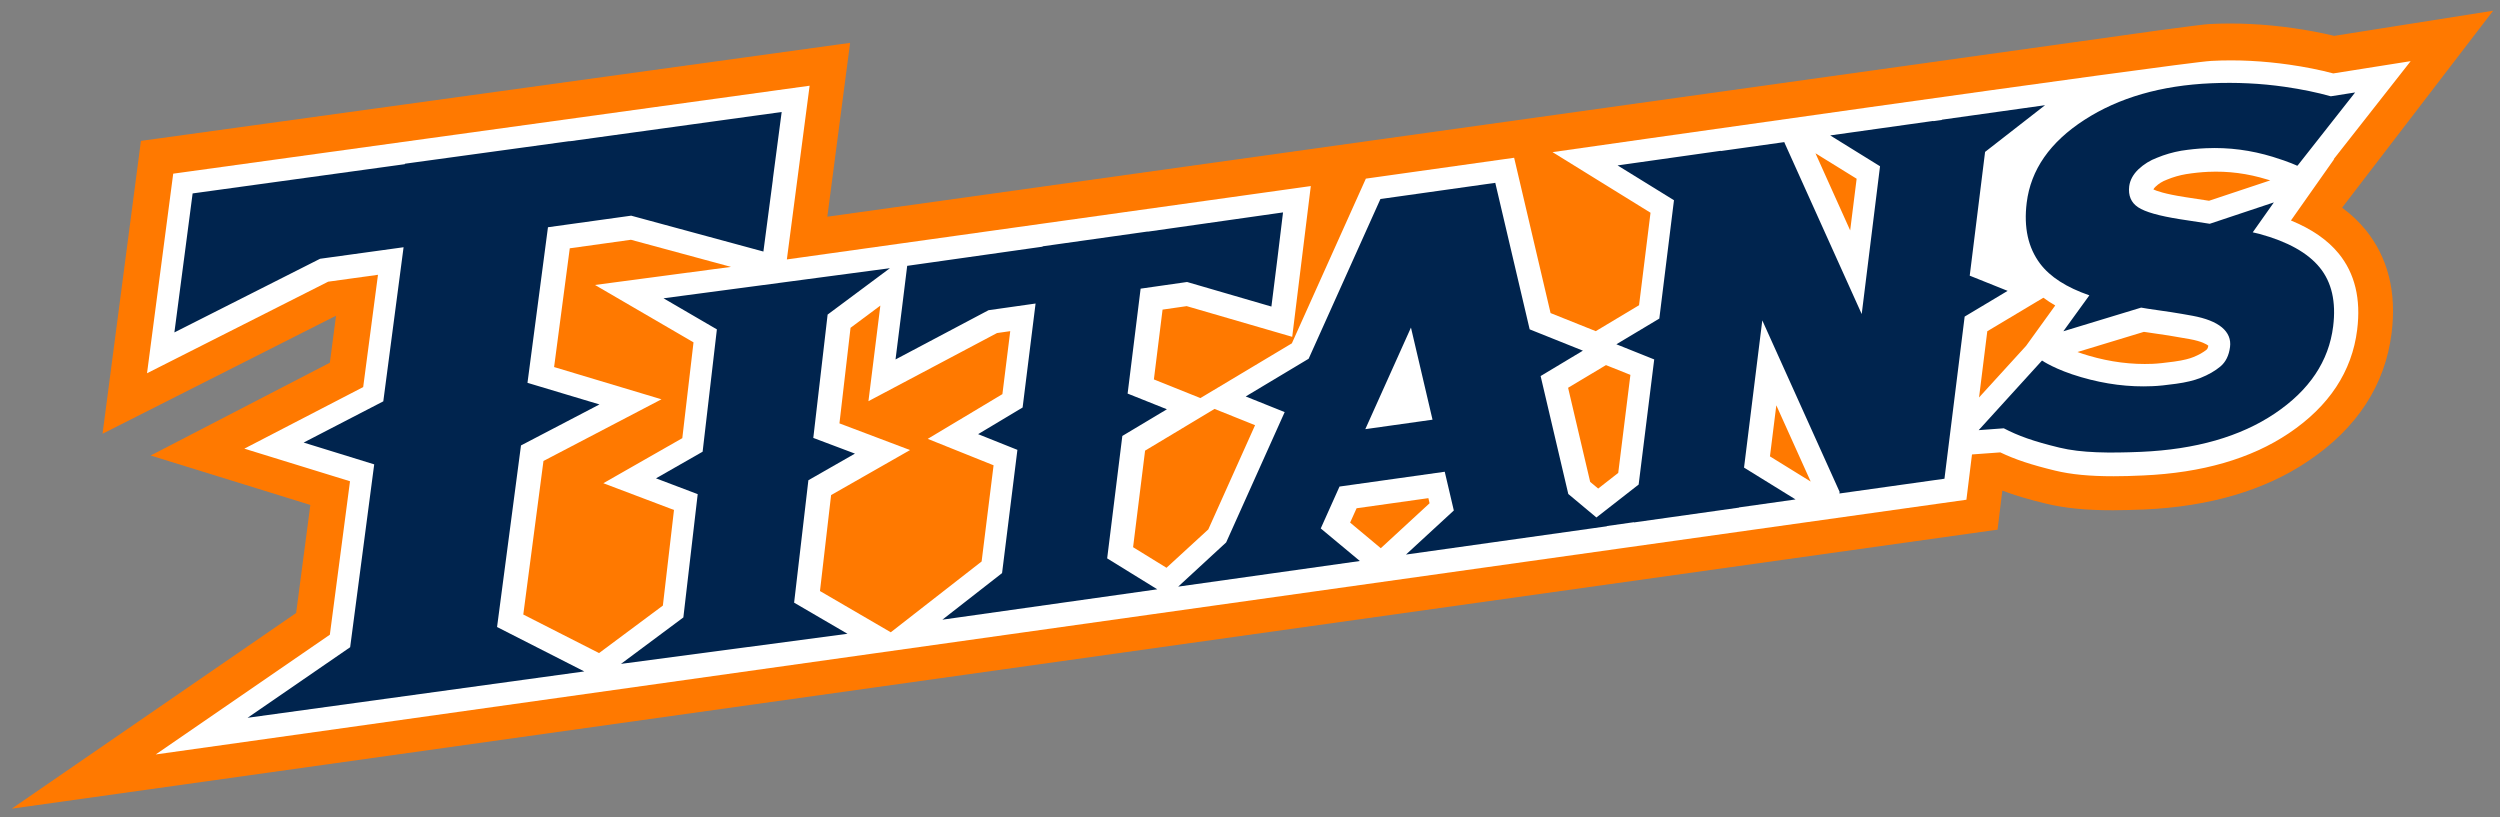
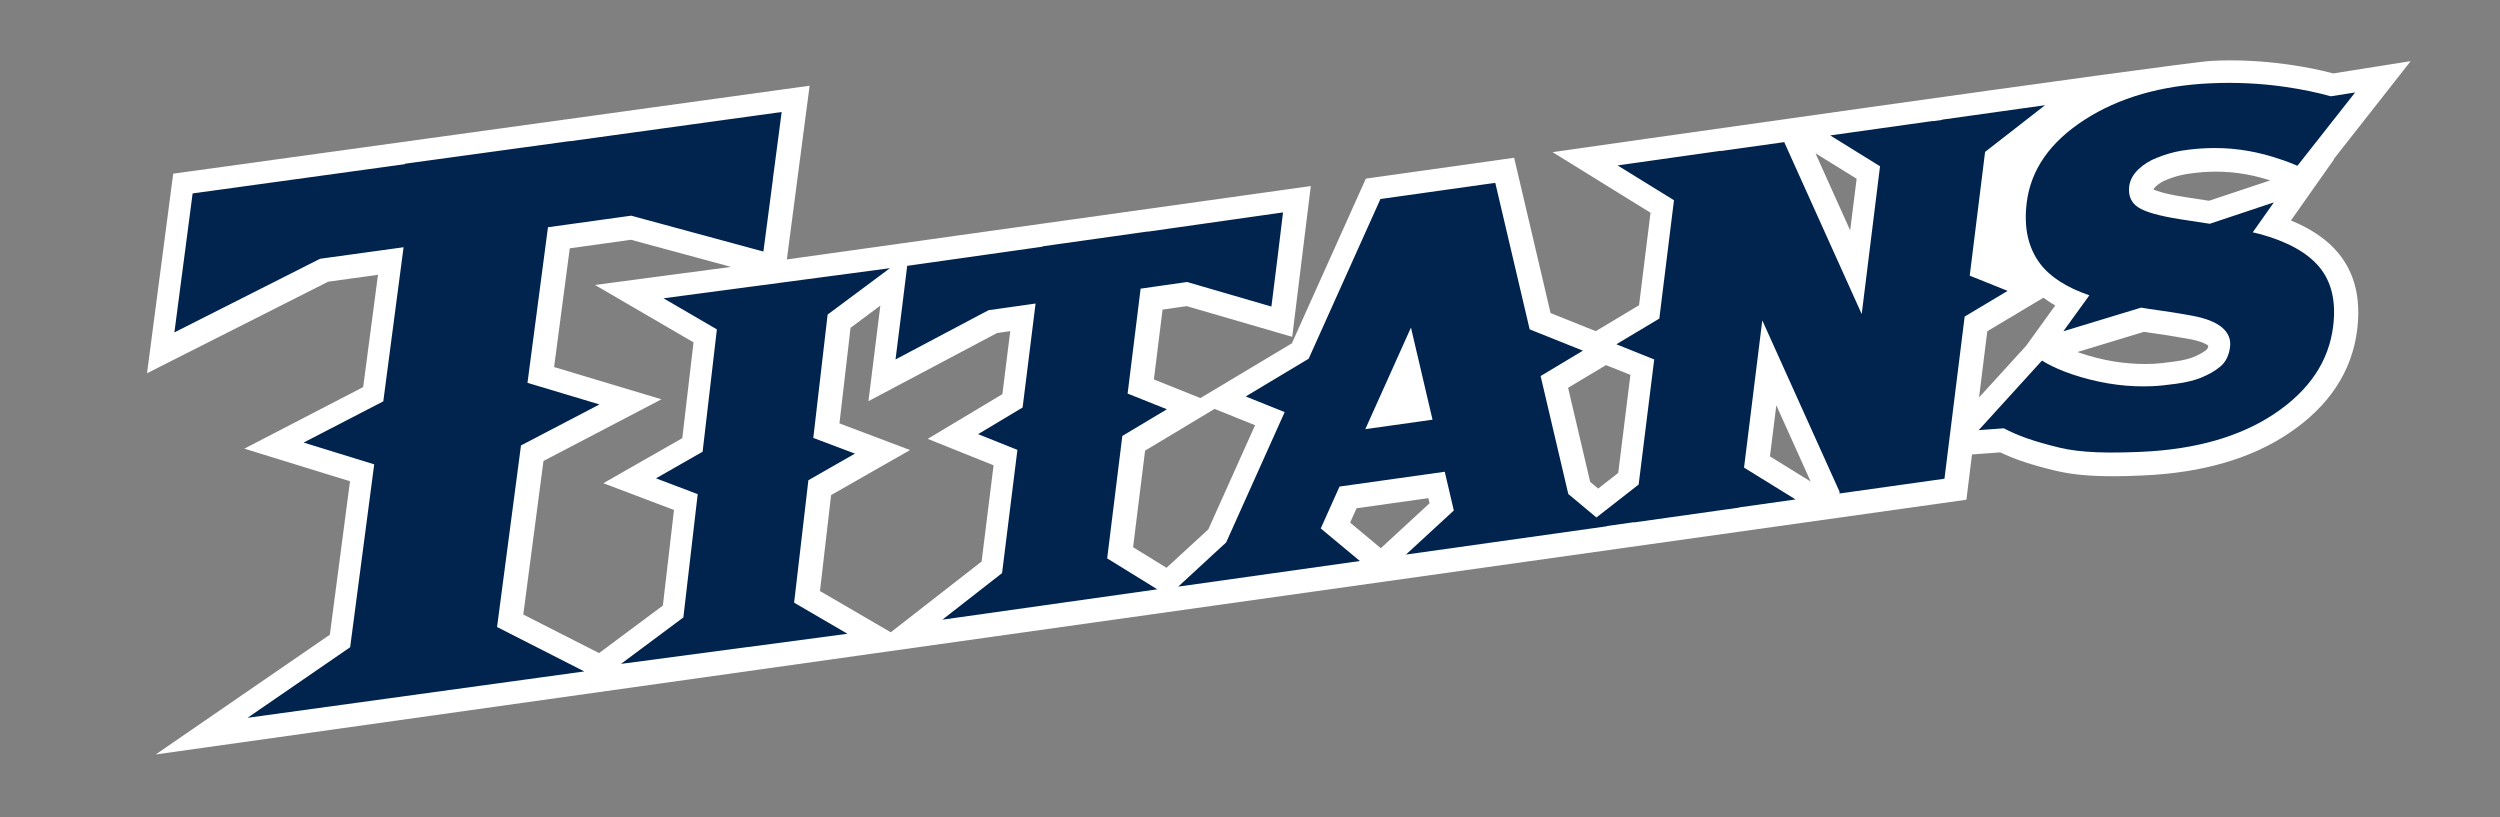
<svg xmlns="http://www.w3.org/2000/svg" height="81.747" viewBox="0 0 250 81.747" width="250">
  <rect x="0" y="0" width="250" height="81.747" fill="#808080" stroke="none" />
  <g transform="matrix(1.25 0 0 -1.25 -71.389 104.7)">
    <g transform="matrix(.635 0 0 .635 58.05 19.069)">
-       <path d="m293.59 75.712 19.029 24.815-20.028-3.171c-1.613 0.391-3.336 0.718-5.118 0.968-3.634 0.525-7.252 0.703-10.673 0.517-0.416-0.017-2.594-0.292-6.168-0.772l-167.88-23.496 2.87 21.904-89.346-12.35-4.834-36.896 29.416 14.87-0.78-5.923-22.58-11.689 20.122-6.228-1.789-13.612-35.829-24.652 249.16 35.008 1.02 0.138 0.603 4.925c1.536-0.589 3.267-1.104 5.505-1.643 2.346-0.569 5.029-0.838 8.459-0.832 1.144 0.005 2.407 0.036 3.897 0.094 8.241 0.366 15.181 2.406 20.631 6.079 6.193 4.148 9.742 9.596 10.554 16.185 0.639 5.128-0.465 9.498-3.297 12.986-0.831 1.012-1.812 1.938-2.941 2.772" fill="#ff7900" />
      <path d="m248.89 60.144 7.064 4.222c0.465-0.338 0.961-0.67 1.495-0.975l-3.673-5.089-5.925-6.499 1.039 8.341zm-27.383-15.765 0.802 6.434 4.331-9.608-5.133 3.174zm-52.891-8.342 0.816 1.806 9.044 1.273 0.149-0.643-6.144-5.664-3.865 3.228zm-66.79-8.623 1.401 12.088 9.947 5.673-8.895 3.361 1.398 12.041 3.755 2.797-1.5-12.041 16.199 8.583 1.666 0.238-0.988-7.935-9.407-5.635 8.296-3.329-1.507-12.119-11.445-8.919-8.92 5.197zm-37.378-2.96 2.542 19.345 14.867 7.771-13.528 4.062 1.975 14.961 7.707 1.075 12.603-3.416-17.134-2.279 12.414-7.228-1.413-12.072-9.947-5.676 8.9-3.37-1.401-12.045-8.041-5.985-9.544 4.857zm136.4 31.423 3.079-1.23-1.534-12.353-2.525-1.97-1.01 0.842-2.782 11.855 4.772 2.856zm31.581 23.481-0.815-6.51-4.372 9.717 5.187-3.207zm-91.156-46.42 1.511 12.164 8.751 5.255 5.106-2.049-5.891-13.128-5.269-4.836-4.208 2.594zm127.34 27.127c0.094-0.013 0.198-0.03 0.312-0.042 1.94-0.267 3.776-0.558 5.445-0.867 1.564-0.282 2.163-0.668 2.366-0.829-0.039-0.237-0.119-0.411-0.193-0.48-0.431-0.363-1.015-0.69-1.708-0.965-0.406-0.166-1.159-0.394-2.42-0.564-1.155-0.156-2.06-0.255-2.708-0.28-2.614-0.109-5.307 0.225-8.03 1.025-0.518 0.148-0.994 0.307-1.426 0.463l8.362 2.539zm8.212 16.516c-1 0.153-2.01 0.309-3.069 0.47-2.514 0.391-3.565 0.777-3.936 0.955 0.045 0.122 0.184 0.275 0.258 0.342 0.401 0.386 0.861 0.676 1.456 0.898 0.766 0.32 1.588 0.553 2.39 0.689 0.97 0.155 1.91 0.252 2.782 0.291 2.549 0.114 4.97-0.202 7.445-0.963 0.129-0.034 0.258-0.078 0.386-0.113l-7.712-2.569zm10.321-2.481 5.45 7.74-0.075-0.03 9.708 12.361-9.752-1.547c-1.703 0.453-3.564 0.822-5.554 1.107-3.178 0.452-6.456 0.65-9.797 0.472-3.92-0.203-83.01-11.494-83.01-11.494l12.345-7.636-1.445-11.652-5.454-3.267-5.693 2.279-4.59 19.566-18.681-2.629-9.323-20.751-11.522-6.895-5.86 2.351 1.093 8.794 3.039 0.438 13.296-3.866 2.342 18.993-66.009-9.243 2.868 21.886-80.178-11.081-3.299-25.144 22.82 11.536 6.277 0.869-1.864-14.147-14.974-7.757 13.314-4.108-2.54-19.331-21.939-15.087 228.12 32.091 0.703 5.705 3.569 0.26c1.861-0.894 3.89-1.565 6.91-2.297 1.985-0.481 4.332-0.713 7.39-0.708 1.08 0 2.288 0.03 3.704 0.099 7.405 0.326 13.583 2.109 18.345 5.315 5.069 3.402 7.959 7.783 8.608 13.035 0.49 3.879-0.283 7.103-2.322 9.603-1.395 1.71-3.405 3.099-6.024 4.17" fill="#fff" />
      <path d="m110.64 68.087-28.525-3.792 6.723-3.916-1.797-15.412-5.873-3.356 5.254-1.99-1.807-15.533-7.86-5.852 28.537 3.792-6.723 3.921 1.797 15.424 5.866 3.354-5.247 1.978 1.804 15.538 7.851 5.844zm-36.593-17.165-9.071 2.723 2.581 19.602 10.482 1.457 16.659-4.519 1.194 9.074h-0.011l1.119 8.506-26.73-3.69 0.005 0.02-20.739-2.846-0.012-0.057-26.735-3.685-1.105-8.436h-0.002l-1.19-9.075 18.355 9.279 10.519 1.452-2.555-19.414-10.034-5.193 8.889-2.747-3.03-23.038-12.923-8.89 42.42 5.841-10.989 5.595 3.015 22.876 9.888 5.165zm96.482-3.114 5.752 12.799 2.717-11.606-8.469-1.193zm76.147 19.335 1.935 15.595 7.555 5.884-13-1.826v-0.036l-1.075-0.148 0.006 0.03-12.999-1.827 6.278-3.886-2.308-18.62-9.741 21.613 0.009 0.052-8.029-1.129v0.03l-12.994-1.839 7.104-4.386-1.847-14.912-5.41-3.237 4.766-1.909-1.96-15.763-5.321-4.149-3.544 2.96-3.485 14.858 5.326 3.198-6.706 2.686-4.332 18.458-14.469-2.039-9.044-20.122-7.93-4.752 4.911-1.97-7.373-16.419-6.043-5.57 22.889 3.228-4.929 4.103 2.365 5.277 13.257 1.866 1.143-4.881-6.029-5.553 25.319 3.564-0.018 0.029 3.429 0.486-0.004-0.031 13.237 1.867v0.025l7.117 1.005-6.489 4.01 2.301 18.547 9.742-21.607-0.03-0.203 13.237 1.861 2.545 20.427 5.415 3.24-4.777 1.915zm36.517 5.26c-0.287 0.072-0.575 0.131-0.862 0.203l2.664 3.772-8.078-2.695c-1.219 0.19-2.461 0.385-3.763 0.578-2.618 0.414-4.376 0.909-5.267 1.503-0.881 0.584-1.258 1.47-1.119 2.643 0.105 0.785 0.495 1.498 1.169 2.146 0.683 0.639 1.464 1.124 2.336 1.448 0.989 0.411 2.009 0.701 3.039 0.884 1.05 0.163 2.09 0.274 3.109 0.316 2.931 0.132 5.723-0.255 8.429-1.081 2.18-0.669 3.09-1.131 3.09-1.131l0.073 0.082-0.034-0.06 7.252 9.217-3.063-0.483c-1.729 0.483-3.649 0.886-5.817 1.196-3.01 0.433-6.094 0.579-9.252 0.445-6.302-0.272-11.628-1.806-15.964-4.608-4.341-2.802-6.767-6.284-7.281-10.447-0.382-3.107 0.173-5.653 1.688-7.671 1.252-1.665 3.326-2.997 6.207-3.992l-3.278-4.527 9.802 2.98c0.297-0.046 0.574-0.103 0.871-0.145 1.966-0.268 3.832-0.555 5.594-0.882 1.663-0.309 2.91-0.796 3.713-1.465 0.797-0.675 1.148-1.497 1.019-2.475-0.138-1.064-0.539-1.883-1.213-2.45-0.677-0.565-1.519-1.048-2.509-1.441-0.812-0.319-1.841-0.569-3.079-0.737-1.248-0.176-2.238-0.277-2.991-0.302-2.928-0.131-5.909 0.242-8.964 1.136-3.267 0.945-4.93 2.094-4.93 2.094l-7.979-8.77 3.163 0.233c1.812-0.945 3.712-1.636 7.004-2.433 2.797-0.683 6.307-0.698 10.291-0.534 6.881 0.302 12.504 1.913 16.851 4.834 4.355 2.928 6.802 6.58 7.35 10.979 0.382 3.086-0.177 5.549-1.693 7.41-1.509 1.852-4.039 3.267-7.578 4.23zm-137.66-22.09-4.95 1.978 1.639 13.219 5.853 0.839 10.624-3.094 0.766 6.113 0.698 5.747-17.045-2.425-0.01 0.018-13.232-1.865-0.004-0.044-17.059-2.416-0.703-5.687v0.004l-0.767-6.11 11.719 6.205 5.925 0.841-1.633-13.1-5.606-3.357 4.95-1.979-1.933-15.528-7.519-5.867 27.074 3.827-6.313 3.896 1.91 15.424 5.616 3.361" fill="#00244E" />
    </g>
  </g>
</svg>